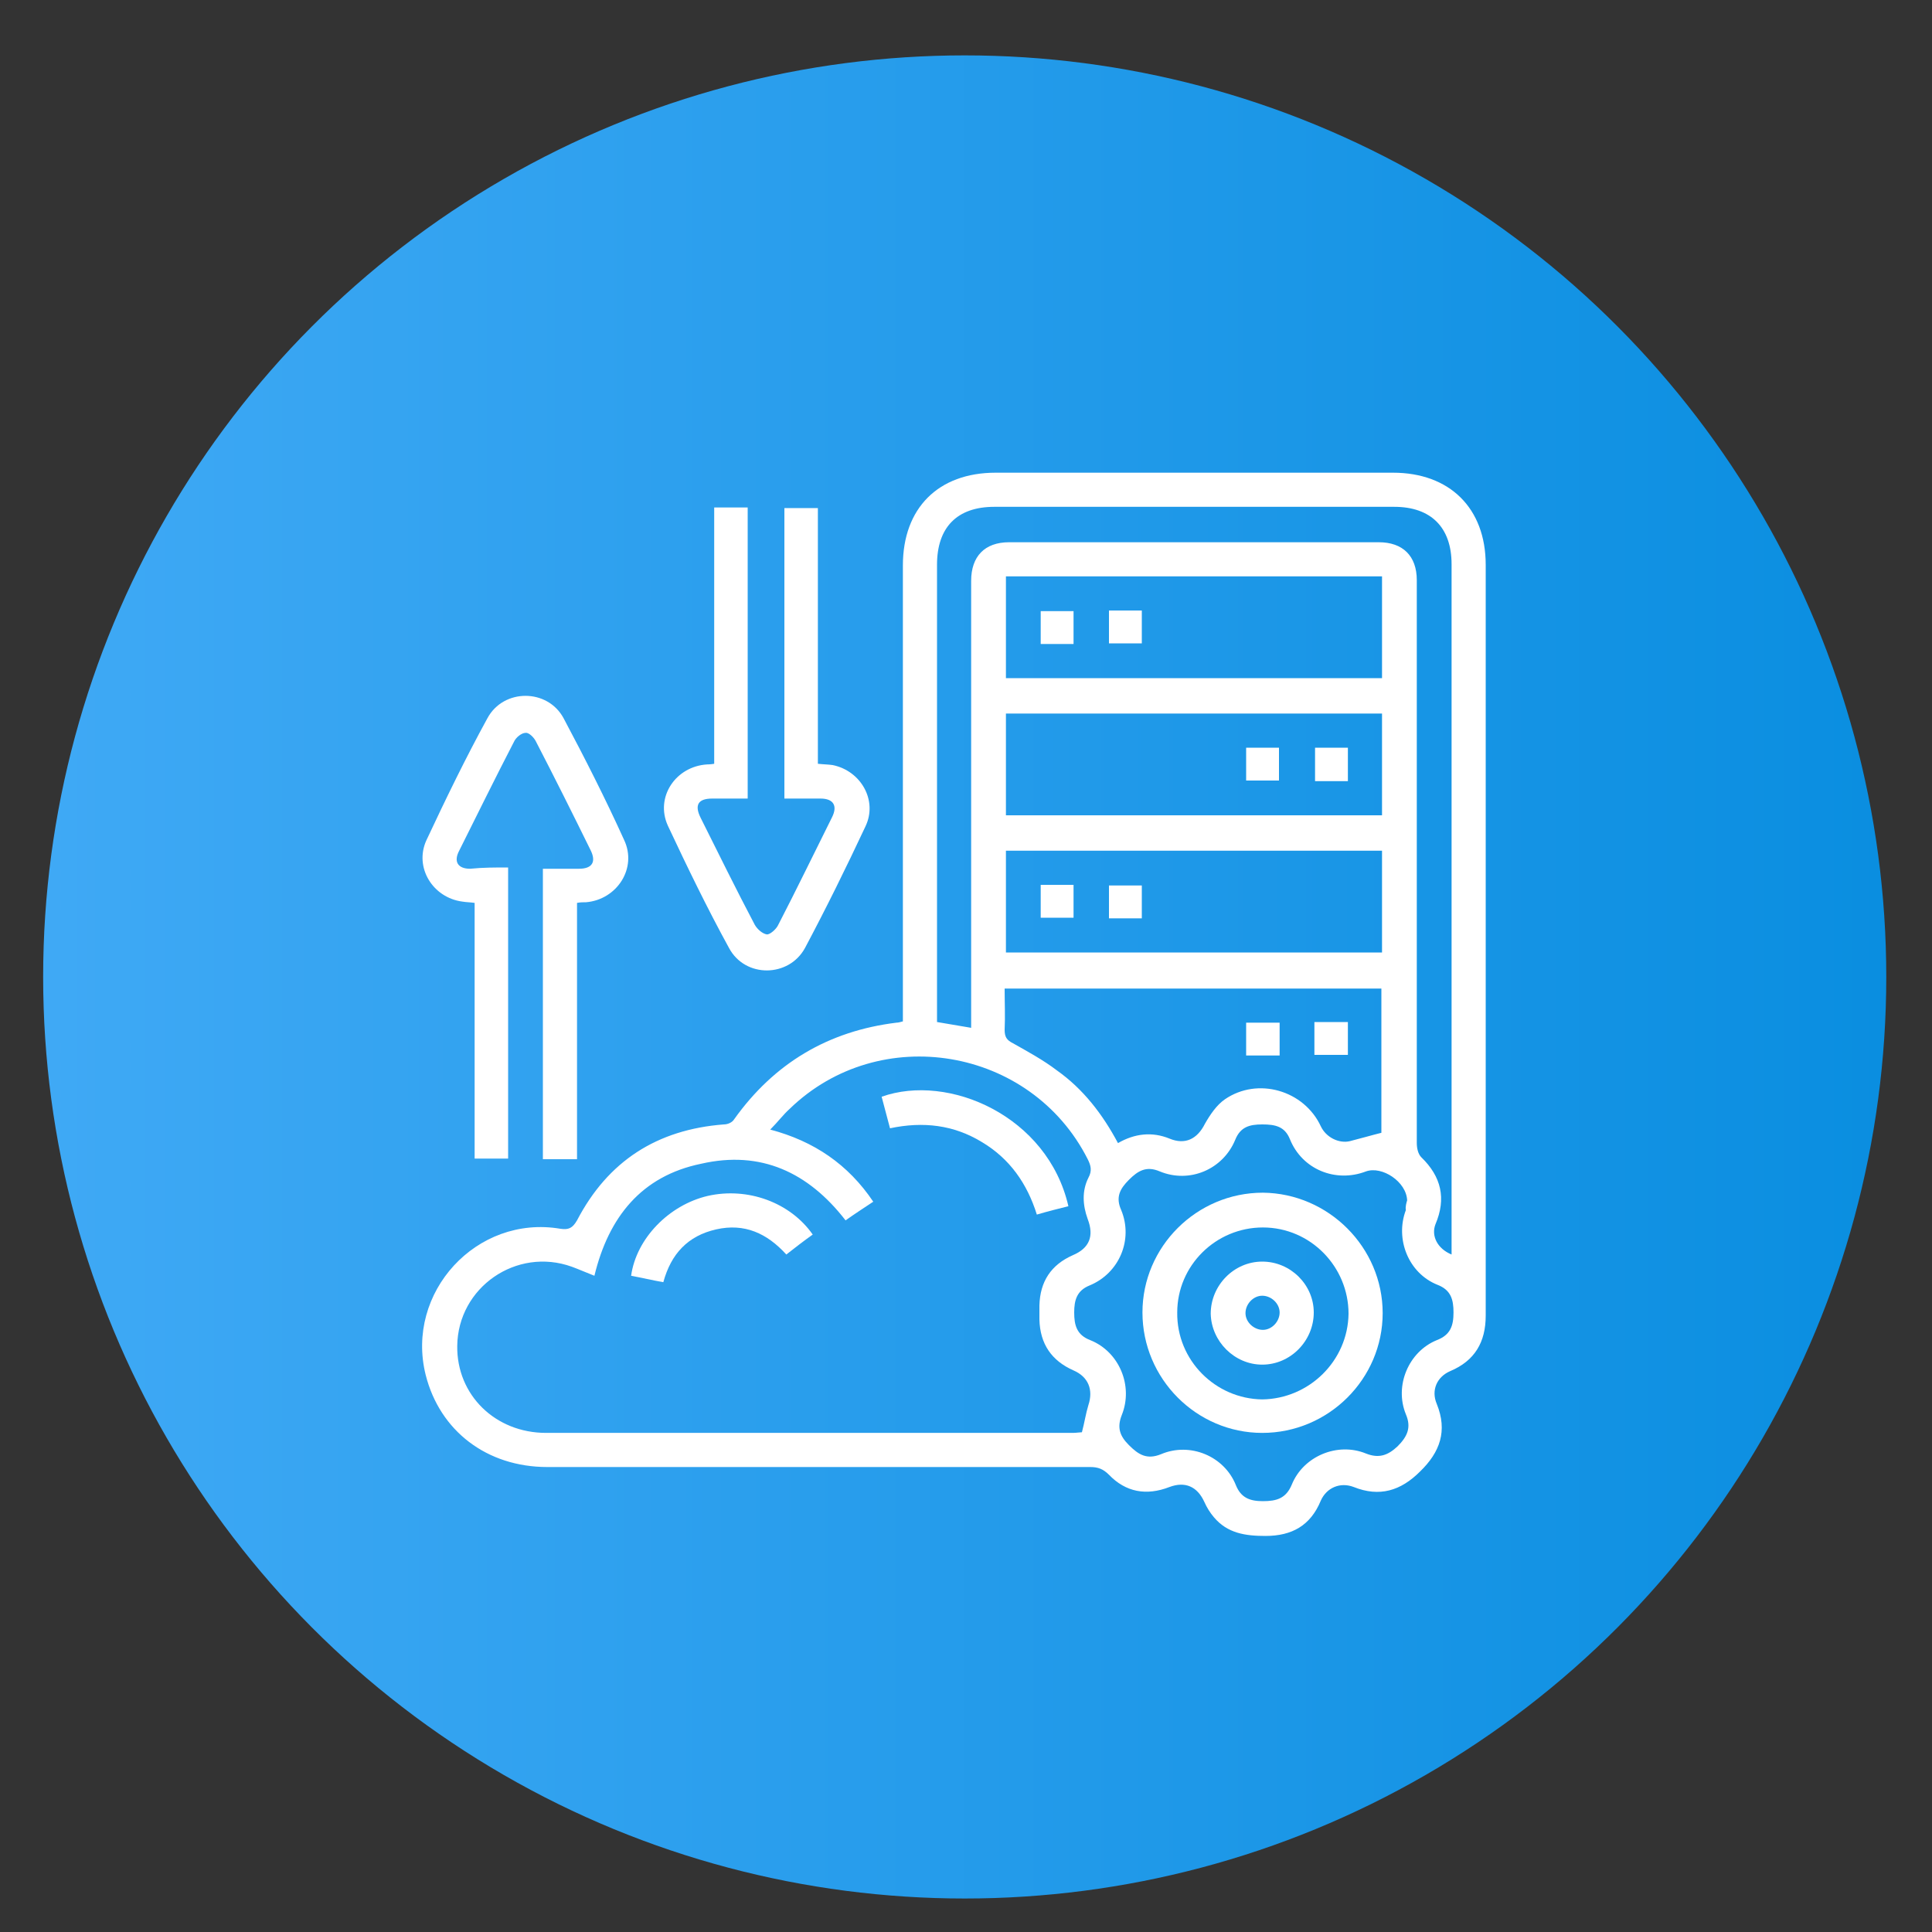
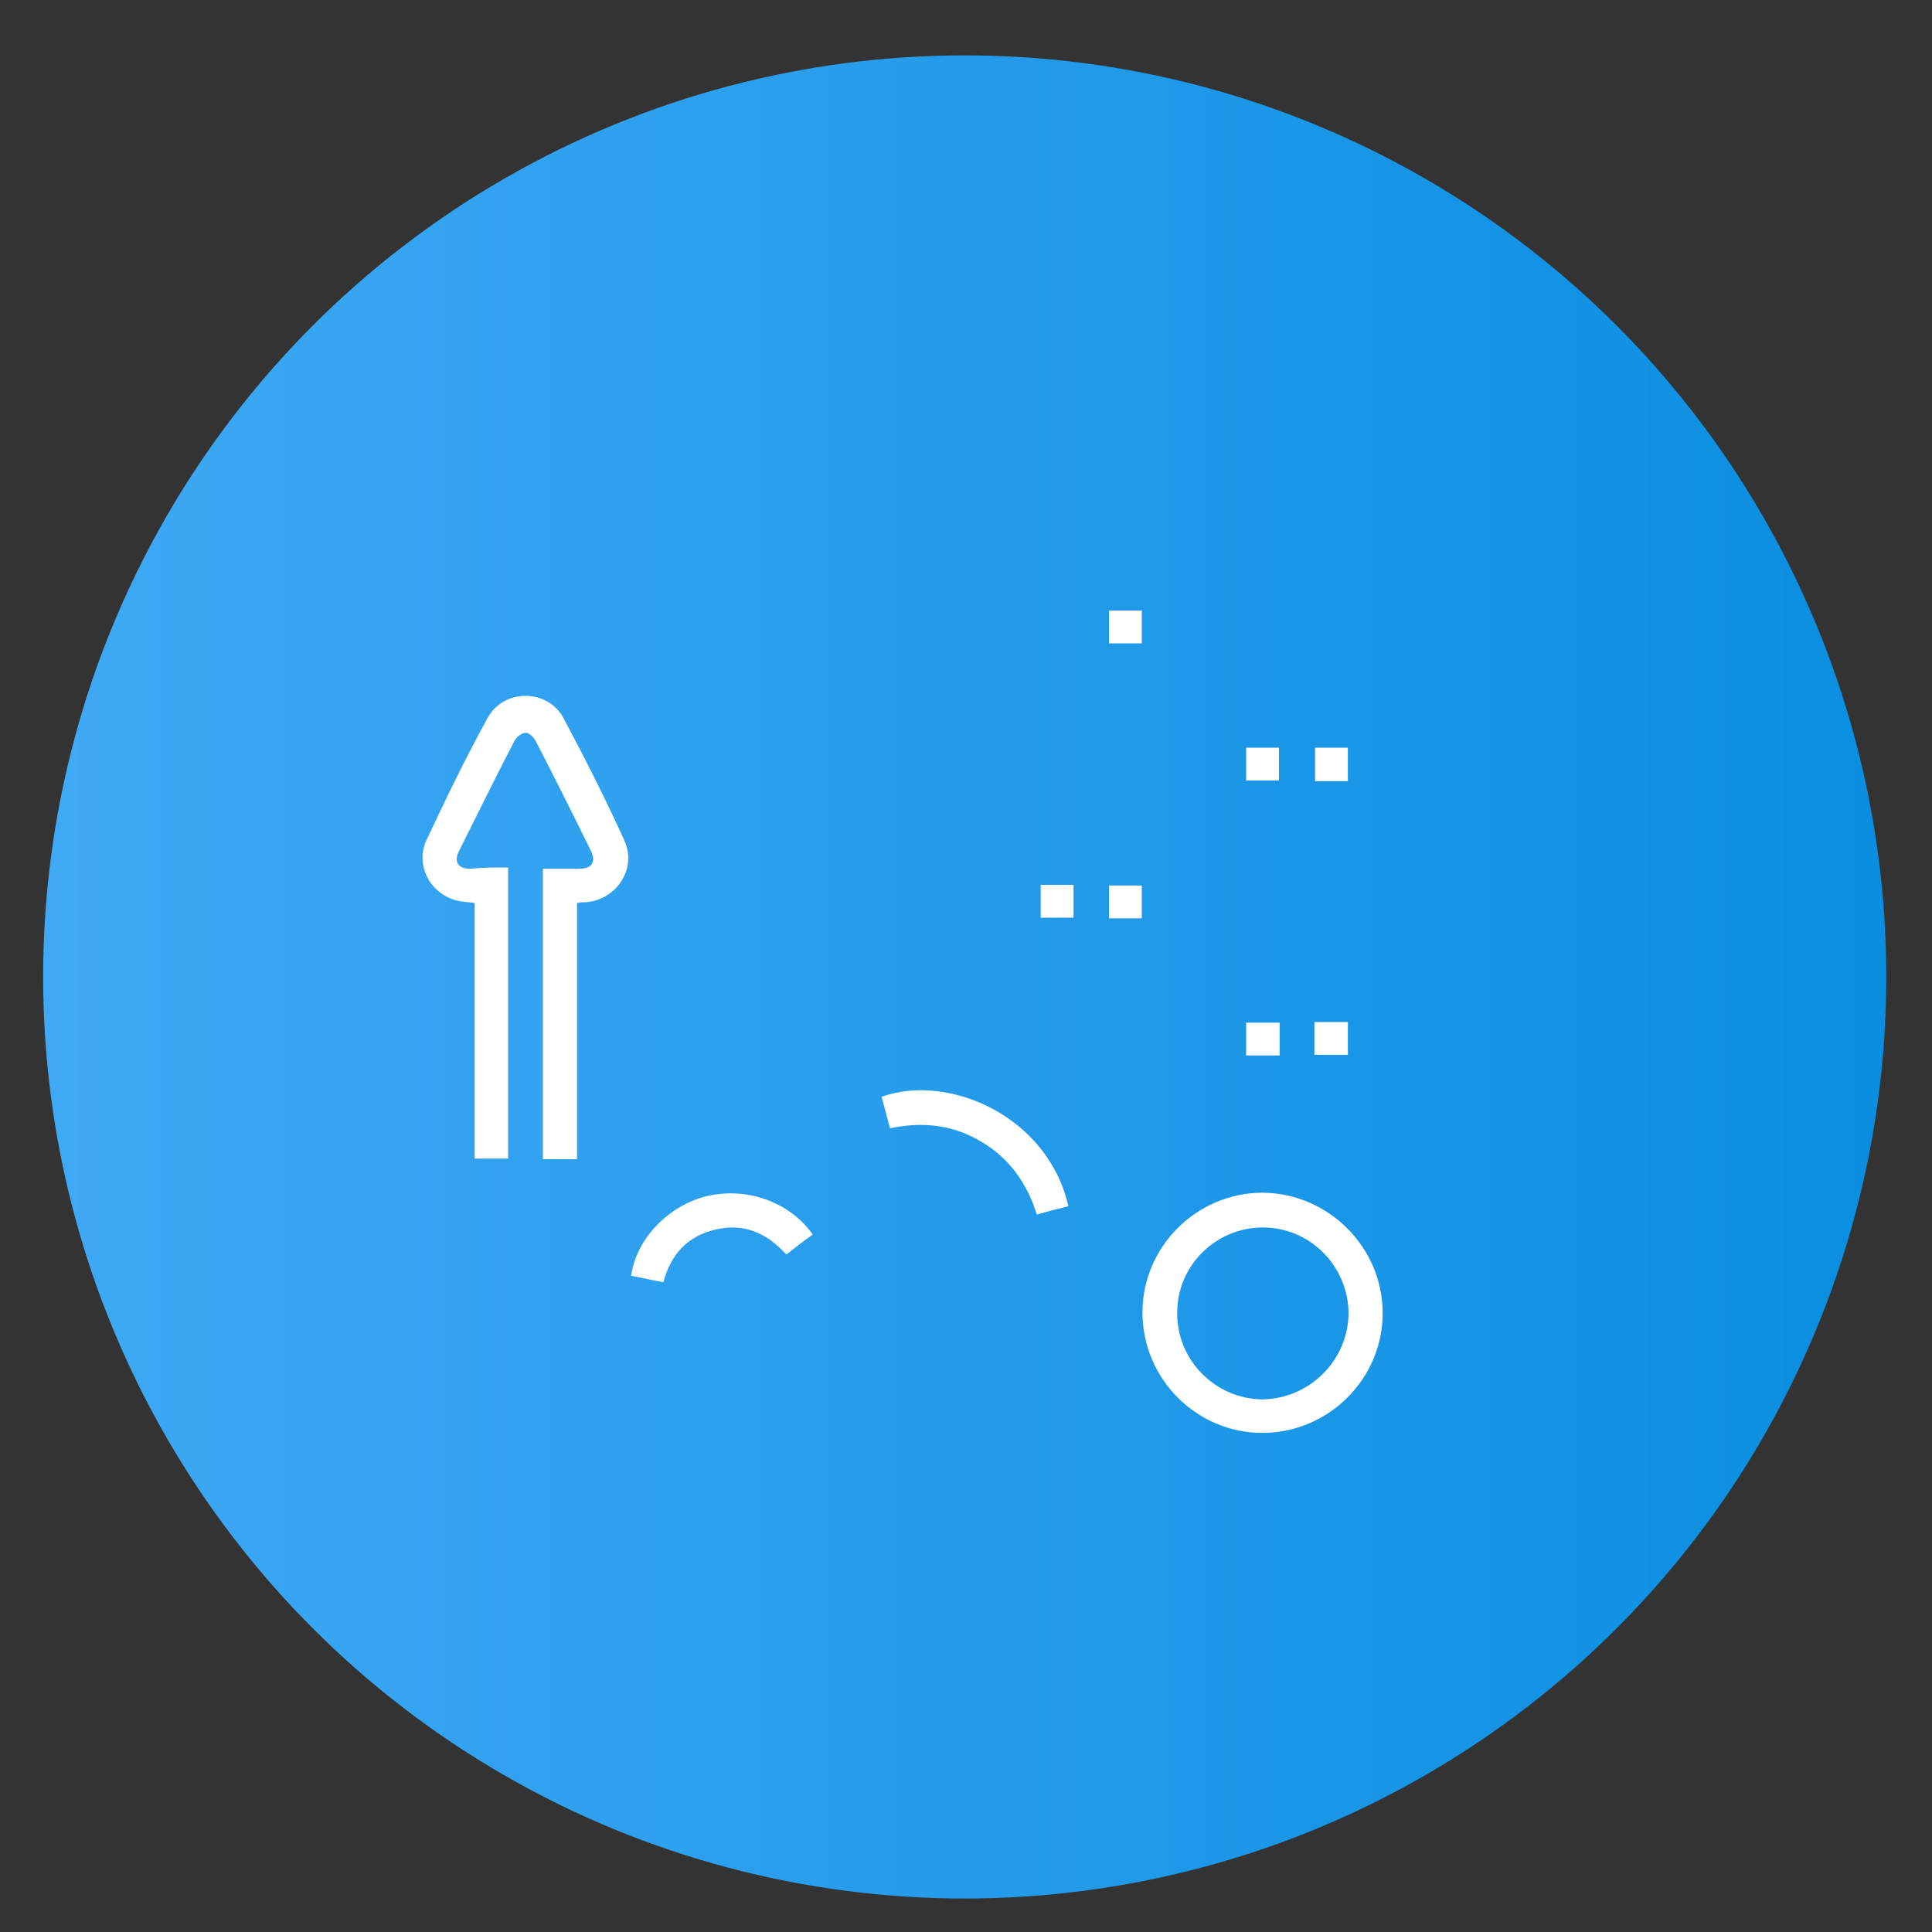
<svg xmlns="http://www.w3.org/2000/svg" version="1.1" id="Layer_1" x="0px" y="0px" viewBox="0 0 300 300" style="enable-background:new 0 0 300 300;" xml:space="preserve">
  <rect x="0" y="0" width="300" height="300" fill="#333333" stroke="none" />
  <style type="text/css">
	.st0{fill:url(#SVGID_1_);}
	.st1{fill:url(#SVGID_00000122693865659722351520000015618749279958556554_);}
	.st2{fill:url(#SVGID_00000026128248340089619630000013420718880010009761_);}
	.st3{fill:url(#SVGID_00000033327906787274347740000005232134940163698873_);}
	.st4{fill:url(#SVGID_00000164489636073697279020000015482986667774105011_);}
	.st5{fill:url(#SVGID_00000073698208779746447560000000716907176413815965_);}
	.st6{fill:url(#SVGID_00000054252025508536072320000013752011795670593690_);}
	.st7{fill:url(#SVGID_00000180349817320110635790000014640513372445392533_);}
	.st8{fill:#FFFFFF;}
</style>
  <linearGradient id="SVGID_1_" gradientUnits="userSpaceOnUse" x1="6.72" y1="151.739" x2="292.885" y2="151.739">
    <stop offset="0" style="stop-color:#3FA9F5" />
    <stop offset="1" style="stop-color:#0A8EE0" />
  </linearGradient>
  <circle class="st0" cx="149.8" cy="151.7" r="143.1" />
  <g>
-     <path class="st8" d="M140.2,158.6c0-0.8,0-1.4,0-2.1c0-22.9,0-45.8,0-68.7c0-8.9,5.5-14.4,14.4-14.4c20.6,0,41.1,0,61.7,0   c8.8,0,14.4,5.5,14.4,14.3c0,38.9,0,77.7,0,116.6c0,4.1-1.7,7-5.5,8.6c-2.1,0.9-3,3-2.1,5.1c1.7,4.2,0.5,7.5-2.6,10.5   c-3,3-6.3,4-10.3,2.4c-2.1-0.8-4.2,0.1-5.1,2.1c-1.6,3.9-4.5,5.5-8.6,5.5c-3.1,0-5.9-0.4-8-2.9c-0.6-0.7-1.1-1.5-1.5-2.4   c-1.1-2.4-3-3.2-5.4-2.3c-3.6,1.4-6.8,0.8-9.4-1.9c-0.9-0.9-1.7-1.2-2.9-1.2c-28.1,0-56.2,0-84.3,0c-9.4,0-16.7-5.6-18.9-14.3   c-3.2-12.8,7.9-24.9,20.9-22.7c1.3,0.2,1.9-0.1,2.6-1.3c4.8-9.2,12.4-14.1,22.8-14.9c0.6,0,1.3-0.3,1.6-0.8   c6.2-8.7,14.6-13.7,25.2-15C139.5,158.8,139.8,158.7,140.2,158.6z M92.3,198.1c-1.3-0.5-2.4-1-3.5-1.4c-8.6-3.1-17.7,3.2-17.8,12.3   c-0.1,7.6,5.9,13.5,13.8,13.5c27.3,0,54.6,0,81.8,0c0.5,0,1.1-0.1,1.4-0.1c0.4-1.5,0.6-2.9,1-4.2c0.8-2.4,0-4.4-2.3-5.4   c-3.4-1.5-5.2-4.1-5.3-7.9c0-0.7,0-1.4,0-2.2c0.1-3.7,1.8-6.3,5.2-7.8c2.6-1.1,3.3-3,2.3-5.6c-0.8-2.2-0.9-4.4,0.1-6.4   c0.6-1.1,0.4-1.9-0.1-2.9c-8.8-17.4-32.3-21.4-46.3-7.8c-1,0.9-1.8,2-3,3.2c6.8,1.8,12.1,5.4,16,11.2c-1.5,1-2.9,1.9-4.3,2.9   c-5.8-7.5-13.2-10.9-22.4-8.8C99.6,182.6,94.5,189,92.3,198.1z M225.4,194.8c0-0.7,0-1.2,0-1.7c0-35.2,0-70.3,0-105.5   c0-5.7-3.2-8.9-8.9-8.9c-20.7,0-41.4,0-62.1,0c-5.8,0-8.9,3.2-8.9,9c0,23,0,46,0,69.1c0,0.6,0,1.2,0,1.9c1.8,0.3,3.5,0.6,5.3,0.9   c0-0.7,0-1.4,0-2c0-22.5,0-44.9,0-67.4c0-3.8,2.1-6,5.9-6c19.1,0,38.3,0,57.4,0c3.7,0,5.9,2.1,5.9,5.9c0,4.7,0,9.3,0,14   c0,24.5,0,48.9,0,73.4c0,0.8,0.2,1.7,0.7,2.2c3.1,3,3.9,6.4,2.2,10.4C222.2,191.9,223.2,193.9,225.4,194.8z M218.5,186.4   c-0.1-2.9-3.9-5.4-6.4-4.5c-4.7,1.8-9.9-0.3-11.8-5c-0.8-2-2.3-2.3-4.3-2.3c-2,0-3.4,0.4-4.2,2.4c-1.9,4.6-7.1,6.8-11.7,4.9   c-2.1-0.9-3.4-0.1-4.8,1.3c-1.4,1.4-2.1,2.7-1.2,4.7c1.9,4.6-0.3,9.8-4.9,11.7c-2,0.8-2.4,2.3-2.4,4.2c0,2,0.4,3.5,2.5,4.3   c4.5,1.8,6.7,7.1,4.9,11.6c-0.8,2-0.3,3.3,1.1,4.7c1.5,1.5,2.8,2.3,5,1.4c4.5-1.9,9.8,0.3,11.6,4.8c0.8,2,2.2,2.5,4.2,2.5   c2.1,0,3.6-0.4,4.5-2.6c1.8-4.4,7.1-6.6,11.5-4.8c2,0.8,3.4,0.3,4.9-1.1c1.5-1.5,2.2-2.9,1.3-5c-1.8-4.4,0.4-9.7,4.8-11.5   c2.1-0.8,2.6-2.2,2.6-4.3c0-2-0.4-3.5-2.5-4.3c-4.5-1.8-6.6-7.1-4.9-11.6C218.2,187.4,218.4,186.7,218.5,186.4z M173.6,177.5   c2.6-1.5,5.3-1.8,8-0.7c2.4,1,4.3,0.1,5.5-2.3c0.8-1.4,1.8-2.9,3.1-3.8c5.1-3.5,12.3-1.4,14.9,4.2c0.8,1.7,2.8,2.7,4.5,2.3   c1.6-0.4,3.3-0.9,4.9-1.3c0-7.4,0-14.9,0-22.4c-19.5,0-38.9,0-58.5,0c0,2.2,0.1,4.3,0,6.4c0,1.1,0.3,1.6,1.3,2.1   c2.3,1.3,4.7,2.6,6.8,4.2C168.2,169.1,171.2,173,173.6,177.5z M156.2,105.3c19.6,0,39,0,58.4,0c0-5.3,0-10.6,0-15.8   c-19.5,0-38.9,0-58.4,0C156.2,94.8,156.2,100,156.2,105.3z M214.6,126.6c0-5.4,0-10.6,0-15.8c-19.5,0-39,0-58.4,0   c0,5.3,0,10.5,0,15.8C175.7,126.6,195.1,126.6,214.6,126.6z M214.6,132.1c-19.6,0-39,0-58.4,0c0,5.3,0,10.5,0,15.8   c19.5,0,38.9,0,58.4,0C214.6,142.6,214.6,137.4,214.6,132.1z" />
-     <path class="st8" d="M110.9,118.6c0-13.3,0-26.5,0-39.8c1.8,0,3.4,0,5.2,0c0,15,0,29.9,0,45.2c-1.8,0-3.7,0-5.5,0   c-2.2,0-2.8,1-1.8,3c2.8,5.6,5.5,11.1,8.4,16.6c0.4,0.7,1.2,1.4,1.9,1.5c0.5,0,1.4-0.8,1.7-1.4c2.9-5.6,5.6-11.2,8.4-16.8   c0.9-1.8,0.2-2.9-1.8-2.9c-1.8,0-3.7,0-5.6,0c0-15.1,0-30,0-45.1c1.7,0,3.3,0,5.2,0c0,13.2,0,26.5,0,39.7c0.9,0.1,1.6,0.1,2.3,0.2   c4.4,0.9,7,5.5,5.1,9.5c-3,6.4-6.1,12.7-9.4,18.9c-2.5,4.6-9.3,4.7-11.8,0c-3.4-6.2-6.5-12.6-9.5-19c-2-4.4,1.2-9.2,6.1-9.5   C109.9,118.7,110.3,118.7,110.9,118.6z" />
    <path class="st8" d="M78.9,134.7c0,15.2,0,30.1,0,45.2c-1.7,0-3.4,0-5.2,0c0-13.2,0-26.4,0-39.7c-0.7-0.1-1.3-0.1-1.9-0.2   c-4.6-0.6-7.5-5.3-5.6-9.5c3-6.4,6.1-12.8,9.5-19c2.5-4.6,9.3-4.6,11.8,0c3.3,6.2,6.5,12.5,9.4,18.9c2.1,4.4-1.1,9.3-5.9,9.7   c-0.4,0-0.9,0-1.4,0.1c0,13.3,0,26.4,0,39.8c-1.8,0-3.5,0-5.3,0c0-15,0-29.9,0-45.1c1.9,0,3.7,0,5.6,0c2.1,0,2.7-1.1,1.8-2.9   c-2.8-5.7-5.6-11.3-8.5-16.9c-0.3-0.6-1.1-1.4-1.6-1.3c-0.6,0-1.5,0.7-1.8,1.4c-2.9,5.6-5.7,11.3-8.5,16.9   c-0.9,1.7-0.2,2.8,1.7,2.8C75,134.7,76.8,134.7,78.9,134.7z" />
    <path class="st8" d="M165.9,187.3c-1.6,0.4-3.2,0.8-4.9,1.3c-1.5-4.8-4.2-8.7-8.6-11.3c-4.3-2.6-9-3.2-14.2-2.1   c-0.4-1.6-0.9-3.3-1.3-4.9C147.3,166.6,162.7,173.3,165.9,187.3z" />
    <path class="st8" d="M126.2,191.7c-1.4,1-2.7,2-4.1,3.1c-3-3.3-6.5-4.9-10.9-3.9c-4.4,1-7,3.8-8.2,8.2c-1.7-0.3-3.4-0.7-5-1   c0.8-5.8,5.9-11,11.9-12.4C116.1,184.3,122.7,186.7,126.2,191.7z" />
    <path class="st8" d="M214.7,203.9c0,10.2-8.4,18.6-18.7,18.6c-10.2,0-18.6-8.4-18.6-18.7c0-10.2,8.4-18.6,18.7-18.6   C206.3,185.3,214.7,193.7,214.7,203.9z M209.4,204c0-7.3-5.9-13.4-13.3-13.4c-7.3,0-13.3,5.9-13.3,13.2   c-0.1,7.4,5.9,13.4,13.2,13.5C203.3,217.2,209.3,211.3,209.4,204z" />
    <path class="st8" d="M198.7,158.8c0,1.7,0,3.3,0,5.1c-1.7,0-3.4,0-5.2,0c0-1.6,0-3.3,0-5.1C195.3,158.8,197,158.8,198.7,158.8z" />
    <path class="st8" d="M204.1,163.8c0-1.7,0-3.4,0-5.1c1.7,0,3.4,0,5.2,0c0,1.7,0,3.3,0,5.1C207.6,163.8,206,163.8,204.1,163.8z" />
-     <path class="st8" d="M166.7,100c-1.8,0-3.4,0-5.1,0c0-1.7,0-3.3,0-5.1c1.6,0,3.3,0,5.1,0C166.7,96.5,166.7,98.2,166.7,100z" />
    <path class="st8" d="M172.2,94.8c1.8,0,3.4,0,5.1,0c0,1.7,0,3.4,0,5.1c-1.7,0-3.3,0-5.1,0C172.2,98.3,172.2,96.6,172.2,94.8z" />
    <path class="st8" d="M193.5,116.1c1.7,0,3.3,0,5.1,0c0,1.7,0,3.3,0,5.1c-1.6,0-3.3,0-5.1,0C193.5,119.6,193.5,117.9,193.5,116.1z" />
    <path class="st8" d="M209.3,121.3c-1.7,0-3.4,0-5.1,0c0-1.7,0-3.4,0-5.2c1.7,0,3.4,0,5.1,0C209.3,117.8,209.3,119.5,209.3,121.3z" />
    <path class="st8" d="M161.6,137.4c1.8,0,3.4,0,5.1,0c0,1.7,0,3.3,0,5.1c-1.6,0-3.3,0-5.1,0C161.6,140.9,161.6,139.2,161.6,137.4z" />
    <path class="st8" d="M177.3,142.6c-1.7,0-3.3,0-5.1,0c0-1.7,0-3.3,0-5.1c1.6,0,3.3,0,5.1,0C177.3,139.1,177.3,140.8,177.3,142.6z" />
-     <path class="st8" d="M204,203.8c0,4.4-3.6,8.1-8,8.1c-4.3,0-7.9-3.6-8-7.9c0-4.4,3.6-8.1,8-8.1C200.4,195.9,204,199.5,204,203.8z    M196,201.2c-1.4,0-2.6,1.3-2.6,2.7c0,1.4,1.3,2.6,2.7,2.6c1.4,0,2.6-1.3,2.6-2.7C198.7,202.4,197.4,201.2,196,201.2z" />
  </g>
</svg>